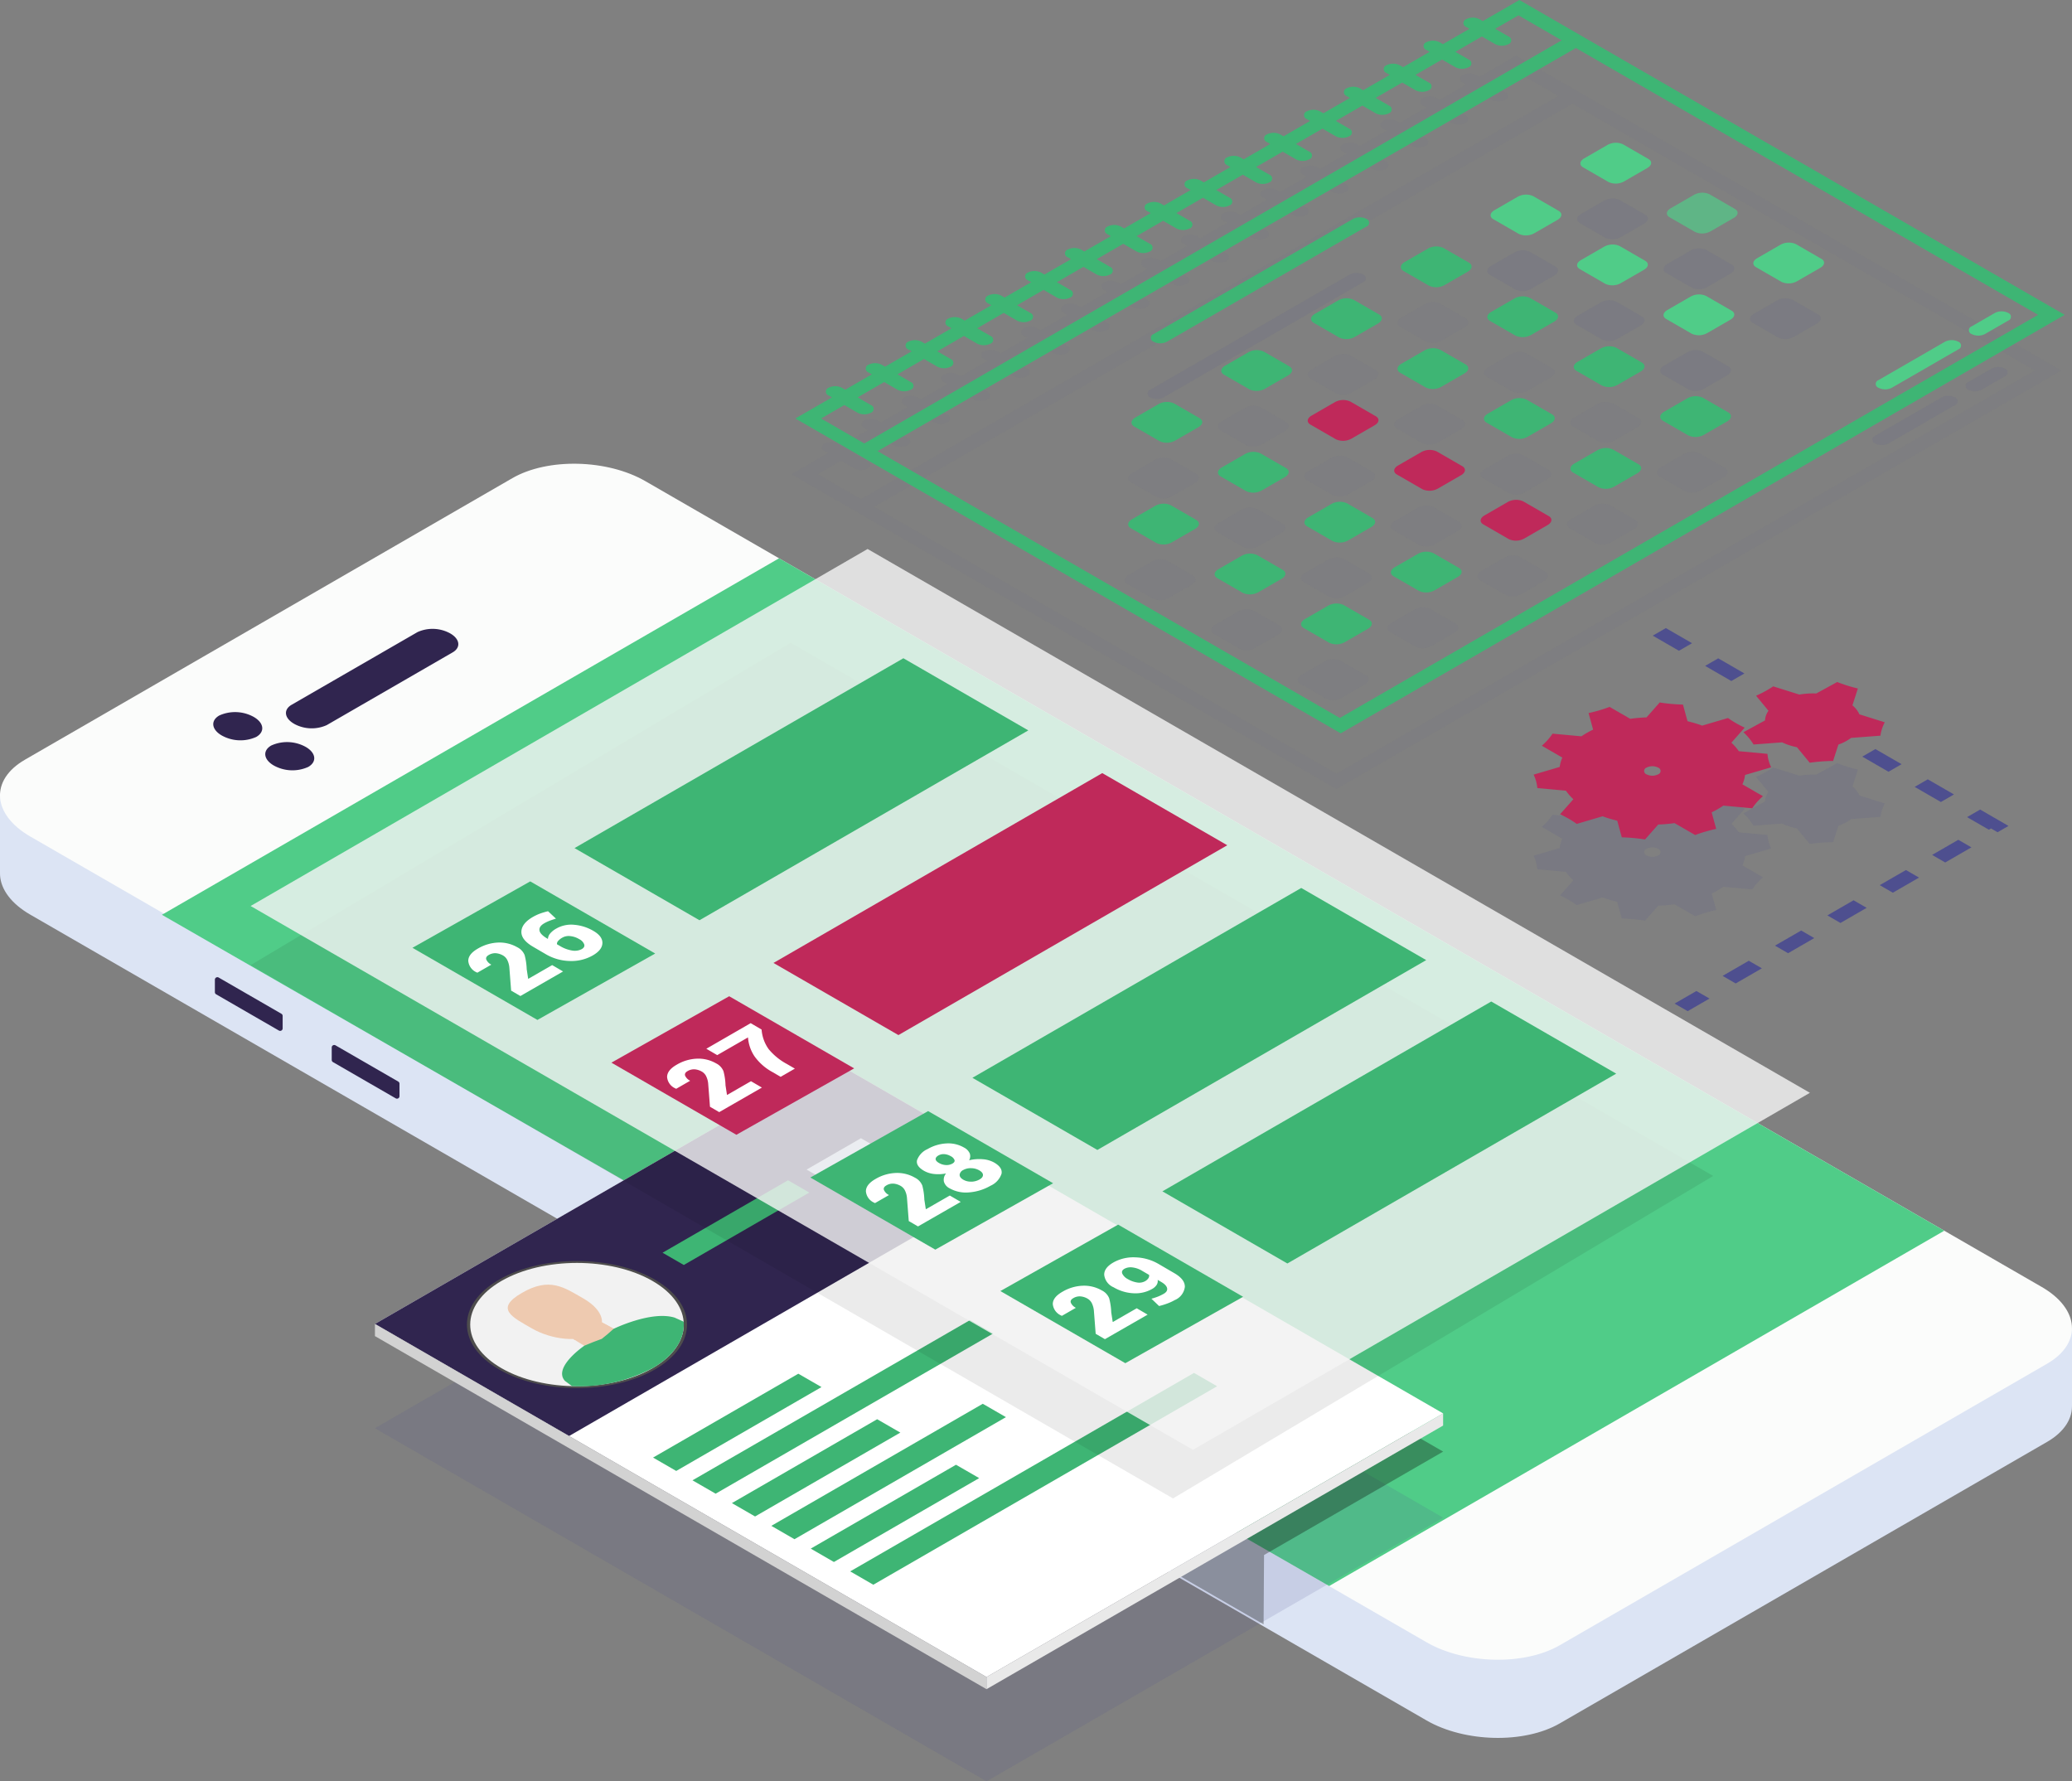
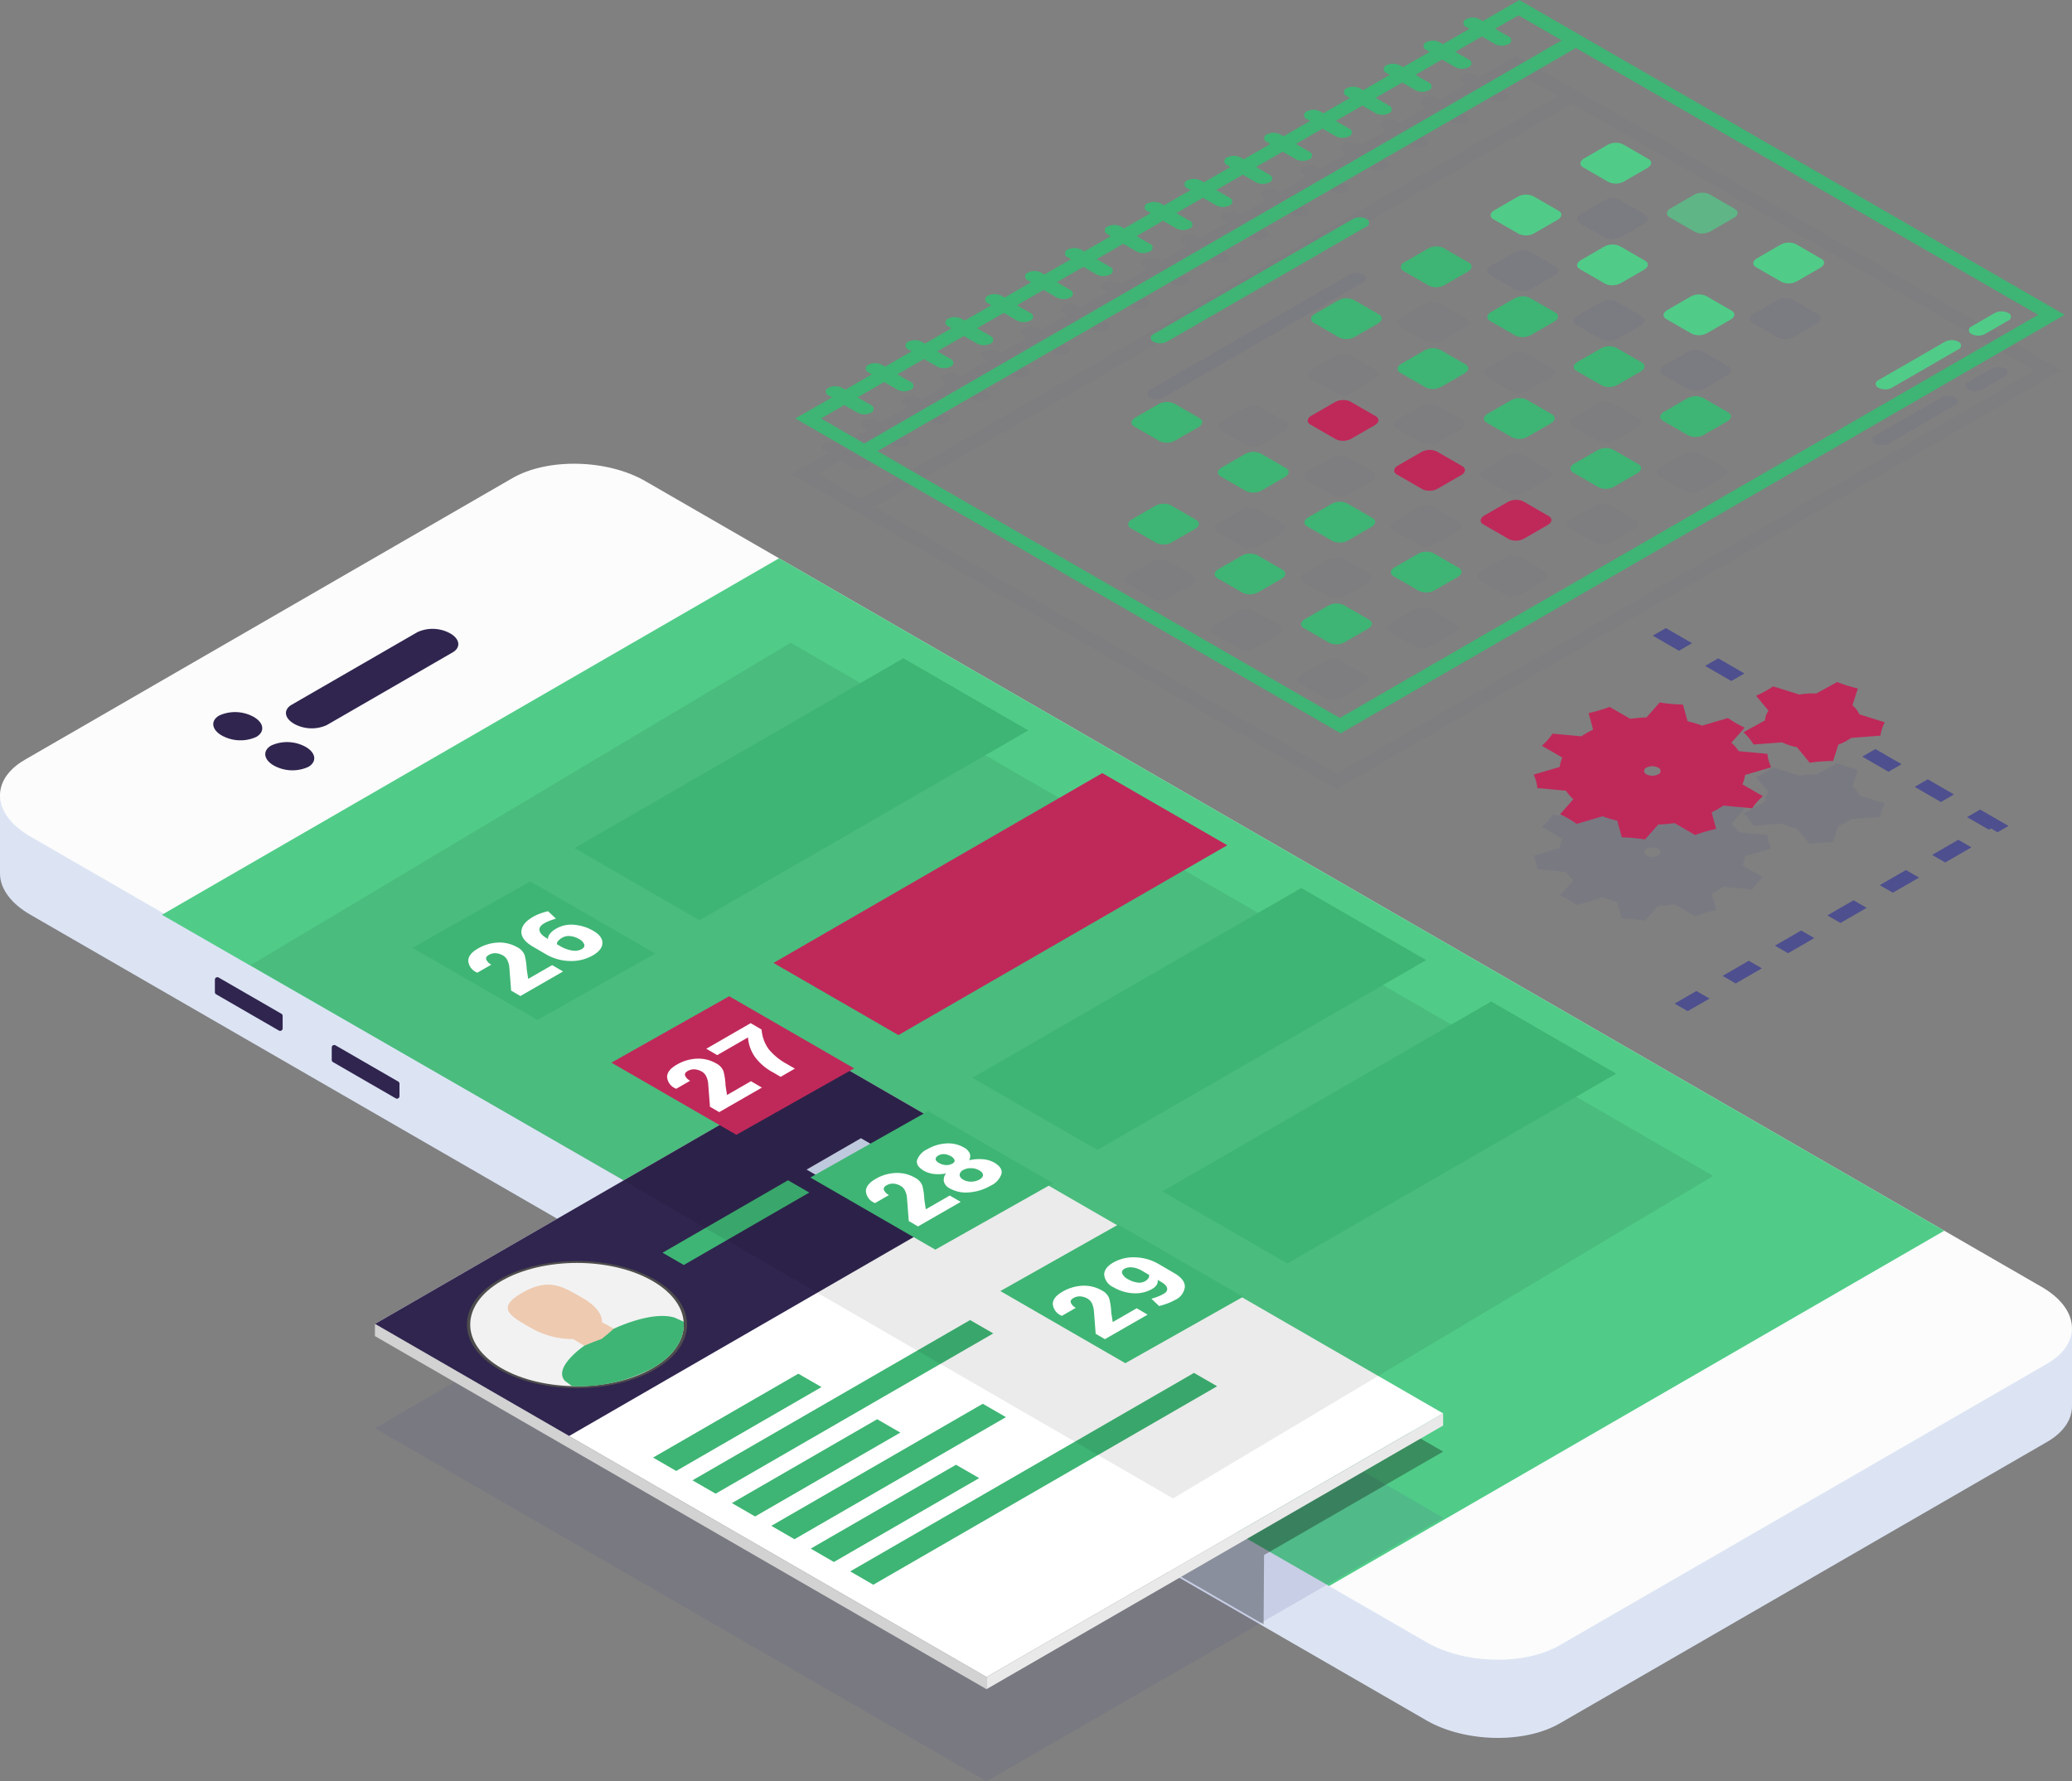
<svg xmlns="http://www.w3.org/2000/svg" width="233.985" height="201.167" viewBox="0 0 233.985 201.167">
  <rect x="0" y="0" width="233.985" height="201.167" fill="#808080" stroke="none" />
  <defs>
    <clipPath id="clip-path">
      <rect id="Rectangle_1487" data-name="Rectangle 1487" width="120.626" height="69.644" fill="none" />
    </clipPath>
    <clipPath id="clip-path-2">
      <rect id="Rectangle_1488" data-name="Rectangle 1488" width="96.109" height="59.381" fill="none" />
    </clipPath>
    <clipPath id="clip-path-3">
      <rect id="Rectangle_1489" data-name="Rectangle 1489" width="165.169" height="96.635" fill="none" />
    </clipPath>
    <clipPath id="clip-path-4">
      <rect id="Rectangle_1490" data-name="Rectangle 1490" width="176.087" height="101.734" fill="none" />
    </clipPath>
    <clipPath id="clip-path-5">
      <rect id="Rectangle_1491" data-name="Rectangle 1491" width="15.965" height="9.11" fill="none" />
    </clipPath>
    <clipPath id="clip-path-6">
      <rect id="Rectangle_1492" data-name="Rectangle 1492" width="26.826" height="15.471" fill="none" />
    </clipPath>
    <clipPath id="clip-path-7">
      <rect id="Rectangle_1522" data-name="Rectangle 1522" width="143.445" height="82.818" fill="none" />
    </clipPath>
    <clipPath id="clip-path-9">
      <rect id="Rectangle_1494" data-name="Rectangle 1494" width="7.99" height="4.613" fill="none" />
    </clipPath>
    <clipPath id="clip-path-15">
      <rect id="Rectangle_1500" data-name="Rectangle 1500" width="7.989" height="4.613" fill="none" />
    </clipPath>
    <clipPath id="clip-path-34">
      <rect id="Rectangle_1519" data-name="Rectangle 1519" width="24.654" height="14.235" fill="none" />
    </clipPath>
    <clipPath id="clip-path-35">
      <rect id="Rectangle_1520" data-name="Rectangle 1520" width="9.634" height="5.563" fill="none" />
    </clipPath>
    <clipPath id="clip-path-36">
      <rect id="Rectangle_1521" data-name="Rectangle 1521" width="4.753" height="2.744" fill="none" />
    </clipPath>
    <clipPath id="clip-path-37">
      <rect id="Rectangle_1523" data-name="Rectangle 1523" width="7.99" height="4.613" fill="#50cc88" />
    </clipPath>
  </defs>
  <g id="Groupe_3940" data-name="Groupe 3940" transform="translate(-553.874 -1058.802)">
    <path id="Tracé_4904" data-name="Tracé 4904" d="M0,208.188v8.92l7.835,4.309s-.346-9.773-.494-9.872S0,208.188,0,208.188" transform="translate(553.874 940.205)" fill="#dce4f4" />
    <path id="Tracé_4905" data-name="Tracé 4905" d="M524.208,348.454v8.82l-14.745,8.213Z" transform="translate(263.651 860.301)" fill="#dce4f4" />
    <path id="Tracé_4906" data-name="Tracé 4906" d="M161.1,275.3c4.31,2.487,11.039,2.642,15.027.339l55.034-31.791c3.985-2.3,3.716-6.189-.594-8.676l-157.685-91c-4.312-2.489-11.04-2.641-15.026-.338L2.824,175.62c-3.987,2.3-3.719,6.187.593,8.676Z" transform="translate(553.874 977.798)" fill="#dce4f4" />
    <path id="Tracé_4907" data-name="Tracé 4907" d="M161.1,254.79c4.31,2.487,11.039,2.642,15.027.339l55.034-31.792c3.985-2.3,3.716-6.188-.594-8.676l-157.685-91c-4.312-2.489-11.04-2.641-15.026-.338L2.824,155.112c-3.987,2.3-3.719,6.187.593,8.676Z" transform="translate(553.874 989.481)" fill="#fbfcfb" />
    <path id="Tracé_4908" data-name="Tracé 4908" d="M174.3,262.577l69.467-40.128L112.182,146.51,42.488,186.77Z" transform="translate(529.67 975.341)" fill="#50cc88" />
    <path id="Tracé_4909" data-name="Tracé 4909" d="M75.947,175.742a4.122,4.122,0,0,0,3.7.154l14.219-8.214c.946-.547.828-1.506-.268-2.138a4.124,4.124,0,0,0-3.7-.153L75.68,173.6c-.946.547-.827,1.507.267,2.138" transform="translate(511.125 964.795)" fill="#30254f" />
    <path id="Tracé_4910" data-name="Tracé 4910" d="M56.926,189.509a4.337,4.337,0,0,0,3.9.163c1-.578.873-1.586-.284-2.255a4.338,4.338,0,0,0-3.9-.162c-1,.578-.873,1.587.282,2.253" transform="translate(521.99 952.352)" fill="#30254f" />
    <path id="Tracé_4911" data-name="Tracé 4911" d="M70.565,197.381c-1.155-.667-1.282-1.675-.282-2.253a4.338,4.338,0,0,1,3.9.162c1.156.667,1.283,1.676.283,2.254a4.337,4.337,0,0,1-3.9-.162" transform="translate(514.221 947.867)" fill="#30254f" />
    <path id="Tracé_4912" data-name="Tracé 4912" d="M64.042,262.222a.283.283,0,0,1-.424.245l-7.087-4.092a.282.282,0,0,1-.142-.245v-1.408a.283.283,0,0,1,.424-.244L63.9,260.57a.283.283,0,0,1,.142.245Z" transform="translate(521.751 912.718)" fill="#30254f" />
    <path id="Tracé_4913" data-name="Tracé 4913" d="M94.7,280.015a.283.283,0,0,1-.424.244l-7.087-4.092a.282.282,0,0,1-.141-.244v-1.408a.282.282,0,0,1,.423-.244l7.087,4.092a.282.282,0,0,1,.141.244Z" transform="translate(504.287 902.582)" fill="#30254f" />
    <g id="Groupe_3721" data-name="Groupe 3721" transform="translate(596.215 1190.325)" opacity="0.15">
      <g id="Groupe_3720" data-name="Groupe 3720">
        <g id="Groupe_3719" data-name="Groupe 3719" clip-path="url(#clip-path)">
          <path id="Tracé_4914" data-name="Tracé 4914" d="M219.017,345.5l-51.565,29.771L98.39,335.4l51.565-29.771Z" transform="translate(-98.39 -305.628)" fill="#4e4f8f" />
        </g>
      </g>
    </g>
    <g id="Groupe_3724" data-name="Groupe 3724" transform="translate(620.733 1182.863)" opacity="0.32">
      <g id="Groupe_3723" data-name="Groupe 3723">
        <g id="Groupe_3722" data-name="Groupe 3722" clip-path="url(#clip-path-2)">
          <path id="Tracé_4915" data-name="Tracé 4915" d="M155.363,303.9,231.2,347.668l.051-7.832,20.223-11.676-69.062-39.873Z" transform="translate(-155.364 -288.287)" fill="#050504" />
        </g>
      </g>
    </g>
    <path id="Tracé_4916" data-name="Tracé 4916" d="M219.017,318.136l-51.565,29.771L98.39,308.034l51.565-29.771Z" transform="translate(497.825 900.286)" fill="#fff" />
    <path id="Tracé_4917" data-name="Tracé 4917" d="M171.876,290.92l-51.565,29.771L98.39,308.034l51.565-29.771Z" transform="translate(497.825 900.286)" fill="#30254f" />
    <path id="Tracé_4918" data-name="Tracé 4918" d="M190.394,362.009l-16.405,9.472-2.616-1.51,16.405-9.471Z" transform="translate(456.249 853.439)" fill="#3eb574" />
    <path id="Tracé_4919" data-name="Tracé 4919" d="M215.685,347.929l-31.352,18.1-2.616-1.51,31.352-18.1Z" transform="translate(450.356 861.46)" fill="#3eb574" />
    <path id="Tracé_4920" data-name="Tracé 4920" d="M211.083,373.954l-16.405,9.472-2.616-1.51,16.405-9.472Z" transform="translate(444.463 846.635)" fill="#3eb574" />
    <path id="Tracé_4921" data-name="Tracé 4921" d="M228.9,369.9l-23.878,13.786-2.616-1.51,23.878-13.786Z" transform="translate(438.571 848.944)" fill="#3eb574" />
    <path id="Tracé_4922" data-name="Tracé 4922" d="M231.771,385.9l-16.405,9.472-2.616-1.51,16.405-9.472Z" transform="translate(432.678 839.83)" fill="#3eb574" />
    <path id="Tracé_4923" data-name="Tracé 4923" d="M264.535,361.792,225.71,384.207,223.1,382.7l38.824-22.415Z" transform="translate(426.785 853.563)" fill="#3eb574" />
    <path id="Tracé_4924" data-name="Tracé 4924" d="M143.857,333.242c4.784,2.761,4.787,7.239,0,10s-12.538,2.764-17.323,0-4.787-7.239-.005-10,12.538-2.764,17.324,0" transform="translate(483.835 870.146)" fill="#f2f2f2" />
    <path id="Tracé_4925" data-name="Tracé 4925" d="M143.756,343.182c-4.846,2.8-12.735,2.8-17.584,0s-4.852-7.353-.006-10.153,12.735-2.8,17.584,0,4.852,7.353.005,10.152m-17.328-10c-4.7,2.717-4.7,7.136.005,9.851s12.359,2.714,17.062,0,4.7-7.136-.005-9.851-12.36-2.714-17.062,0" transform="translate(484.071 870.283)" fill="#4e4d4d" />
    <path id="Tracé_4926" data-name="Tracé 4926" d="M153.67,347.034l-1.622.937-1.622.937,3.728,2.3,1.749-1.01,1.748-1.01Z" transform="translate(468.181 861.109)" fill="#eecab0" />
    <path id="Tracé_4927" data-name="Tracé 4927" d="M153.67,347.034l-1.622.937-1.622.937.186.115h0l5.513-.662Z" transform="translate(468.181 861.109)" fill="#eecab0" />
    <path id="Tracé_4928" data-name="Tracé 4928" d="M157.724,351.242c2.494-1.441,3.664-3.36,3.512-5.251l-1.019-.458c-2.654-.811-6.894,1.268-6.894,1.268l-.68.6-.654.53-.963.36-1,.41s-3.6,2.449-2.193,3.981l.795.588a17.709,17.709,0,0,0,9.092-2.031" transform="translate(469.843 862.072)" fill="#3eb574" />
    <path id="Tracé_4929" data-name="Tracé 4929" d="M141.811,338.7c2.236,1.29,2.742,3.09,1.131,4.021s-4.729.639-6.964-.651-4.255-2.216-1.131-4.021,4.729-.639,6.964.651" transform="translate(477.971 866.759)" fill="#eecab0" />
    <path id="Tracé_4930" data-name="Tracé 4930" d="M190.433,311.129l-14.168,8.18-2.4-1.385,14.168-8.18Z" transform="translate(454.829 882.352)" fill="#3eb574" />
    <path id="Tracé_4931" data-name="Tracé 4931" d="M220.2,300.082l-6.137,3.543-2.4-1.385L217.8,298.7Z" transform="translate(433.297 888.646)" fill="#cfdaf0" />
    <path id="Tracé_4932" data-name="Tracé 4932" d="M98.39,347.444v1.372l69.062,39.873v-1.372Z" transform="translate(497.824 860.876)" fill="#d2d2d2" />
    <path id="Tracé_4933" data-name="Tracé 4933" d="M310.439,370.919v1.372l-51.565,29.771V400.69Z" transform="translate(406.403 847.503)" fill="#e9e9e9" />
    <g id="Groupe_3727" data-name="Groupe 3727" transform="translate(582.175 1131.389)" opacity="0.08">
      <g id="Groupe_3726" data-name="Groupe 3726">
        <g id="Groupe_3725" data-name="Groupe 3725" clip-path="url(#clip-path-3)">
          <path id="Tracé_4934" data-name="Tracé 4934" d="M126.751,168.675,65.765,205.084l104.165,60.226,61-36.419Z" transform="translate(-65.765 -168.675)" fill="#050504" />
        </g>
      </g>
    </g>
    <g id="Groupe_3730" data-name="Groupe 3730" transform="translate(582.175 1120.801)" opacity="0.81">
      <g id="Groupe_3729" data-name="Groupe 3729">
        <g id="Groupe_3728" data-name="Groupe 3728" clip-path="url(#clip-path-4)">
-           <path id="Tracé_4935" data-name="Tracé 4935" d="M241.852,205.484,172.179,245.8,65.765,184.387l69.674-40.318Z" transform="translate(-65.765 -144.069)" fill="#f5f5f5" />
-         </g>
+           </g>
      </g>
    </g>
    <path id="Tracé_4936" data-name="Tracé 4936" d="M202.008,180.891,164.874,202.33l-14.111-8.147L187.9,172.743Z" transform="translate(467.99 960.397)" fill="#3eb574" />
    <path id="Tracé_4937" data-name="Tracé 4937" d="M254.215,211.032l-37.134,21.439-14.111-8.147L240.1,202.885Z" transform="translate(438.25 943.226)" fill="#bf295a" />
    <path id="Tracé_4938" data-name="Tracé 4938" d="M306.421,241.174l-37.134,21.439-14.111-8.147,37.134-21.439Z" transform="translate(408.51 926.056)" fill="#3eb574" />
    <path id="Tracé_4939" data-name="Tracé 4939" d="M135.648,239.446l-13.3,7.5L108.236,238.8l13.3-7.5Z" transform="translate(492.216 927.04)" fill="#3eb574" />
    <path id="Tracé_4940" data-name="Tracé 4940" d="M187.855,269.588l-13.3,7.5-14.111-8.147,13.3-7.5Z" transform="translate(462.475 909.869)" fill="#bf295a" />
    <path id="Tracé_4941" data-name="Tracé 4941" d="M240.061,299.729l-13.3,7.5-14.111-8.147,13.3-7.5Z" transform="translate(432.735 892.699)" fill="#3eb574" />
    <path id="Tracé_4942" data-name="Tracé 4942" d="M356.282,270.971l-37.134,21.439-14.111-8.147,37.134-21.439Z" transform="translate(380.105 909.081)" fill="#3eb574" />
    <path id="Tracé_4943" data-name="Tracé 4943" d="M289.922,329.527l-13.3,7.5-14.111-8.147,13.3-7.5Z" transform="translate(404.331 875.724)" fill="#3eb574" />
    <path id="Tracé_4944" data-name="Tracé 4944" d="M437.653,208.091l-1.479-.854,2.464-1.423,1.479.854Zm5.422-3.13-1.479-.854,2.958-1.708,1.479.854Zm5.916-3.415-1.479-.854,2.958-1.708,1.479.854Zm5.915-3.415-1.479-.854,2.958-1.708,1.479.854Zm5.915-3.416-1.479-.854,2.958-1.708,1.479.854Zm5.915-3.415-1.479-.854,2.958-1.708,1.479.854Zm4.931-3.7-2.464-1.422,1.479-.854,3.2,1.849-1.233.712-.739-.427Zm-5.422-3.13-2.958-1.708,1.479-.854,2.958,1.708Zm-5.915-3.416-2.958-1.708,1.479-.854,2.958,1.708Zm-5.916-3.415-2.958-1.708,1.479-.853,2.958,1.707Zm-5.915-3.416-2.958-1.707,1.479-.854,2.958,1.708Zm-5.916-3.415-2.958-1.708,1.479-.854,2.958,1.708Zm-5.915-3.416-2.958-1.708,1.479-.854,2.958,1.708Z" transform="translate(306.805 964.904)" fill="#4e4f8f" />
    <g id="Groupe_3733" data-name="Groupe 3733" transform="translate(750.748 1144.985)" opacity="0.15">
      <g id="Groupe_3732" data-name="Groupe 3732">
        <g id="Groupe_3731" data-name="Groupe 3731" clip-path="url(#clip-path-5)">
          <path id="Tracé_4945" data-name="Tracé 4945" d="M469.638,206.582h.029l3.3-.248a4.285,4.285,0,0,1,.172-.763,4.818,4.818,0,0,1,.317-.747l-2.862-.9a2.806,2.806,0,0,0-.791-1.015l.006-.015.61-1.888c-.407-.1-.809-.206-1.2-.33s-.772-.26-1.134-.4l-2.364,1.292a9.227,9.227,0,0,0-1.916.123l-.026-.009-2.921-.918q-.427.29-.916.559c-.327.179-.667.343-1.017.5l1.4,1.7a2.041,2.041,0,0,0-.392,1.09l-.021.011-2.415,1.32a7.168,7.168,0,0,1,.638.676,5.959,5.959,0,0,1,.5.712l3.231-.243a6.523,6.523,0,0,0,.806.323,7.85,7.85,0,0,0,.868.228l.012.016,1.428,1.734c.427-.06.864-.108,1.31-.142s.89-.052,1.33-.057l.6-1.848a5.408,5.408,0,0,0,1.426-.75" transform="translate(-457.489 -200.269)" fill="#4e4f8f" />
        </g>
      </g>
    </g>
    <g id="Groupe_3736" data-name="Groupe 3736" transform="translate(727.056 1147.298)" opacity="0.15">
      <g id="Groupe_3735" data-name="Groupe 3735">
        <g id="Groupe_3734" data-name="Groupe 3734" clip-path="url(#clip-path-6)">
          <path id="Tracé_4946" data-name="Tracé 4946" d="M423.274,217.664c.209-.12.4-.245.591-.373l3.262.3a6.261,6.261,0,0,1,.539-.7,7.6,7.6,0,0,1,.67-.666l-2.316-1.337a3.8,3.8,0,0,0,.3-1.059l2.943-.866a4.68,4.68,0,0,1-.281-.752,4.24,4.24,0,0,1-.136-.766l-3.233-.3a5.8,5.8,0,0,0-.838-.96l1.5-1.7c-.343-.159-.675-.33-.993-.513a10.557,10.557,0,0,1-.889-.573l-2.918.858a14.351,14.351,0,0,0-1.654-.494l-.516-1.881q-.659-.018-1.326-.078t-1.3-.162l-1.488,1.686a17.727,17.727,0,0,0-1.84.161l-2.332-1.347c-.368.139-.751.269-1.152.387s-.808.221-1.22.311l.512,1.868c-.25.12-.495.247-.73.383-.208.12-.4.245-.59.373l-3.262-.3a6.239,6.239,0,0,1-.539.7,7.591,7.591,0,0,1-.67.665l2.316,1.337a3.789,3.789,0,0,0-.3,1.059l-2.943.866a4.692,4.692,0,0,1,.281.752,4.227,4.227,0,0,1,.135.766l3.233.3a5.8,5.8,0,0,0,.838.96l-1.5,1.7c.343.159.675.33.993.513s.614.376.889.574l2.918-.858a14.375,14.375,0,0,0,1.654.494l.516,1.88c.439.012.882.038,1.326.078s.879.1,1.3.163l1.488-1.686a17.741,17.741,0,0,0,1.84-.161l2.332,1.347c.368-.139.752-.269,1.152-.387s.809-.221,1.22-.311l-.513-1.868c.251-.12.495-.247.73-.383m-8.082-3.908a.4.4,0,0,1,0-.758,1.451,1.451,0,0,1,1.313,0,.4.4,0,0,1,0,.758,1.451,1.451,0,0,1-1.312,0" transform="translate(-402.435 -205.642)" fill="#4e4f8f" />
        </g>
      </g>
    </g>
    <path id="Tracé_4947" data-name="Tracé 4947" d="M469.638,185.287h.029l3.3-.249a4.275,4.275,0,0,1,.172-.763,4.811,4.811,0,0,1,.317-.748l-2.862-.9a2.81,2.81,0,0,0-.791-1.015l.006-.015.61-1.888c-.407-.1-.809-.206-1.2-.33s-.772-.26-1.134-.4l-2.364,1.292a9.226,9.226,0,0,0-1.916.123l-.026-.009-2.921-.918q-.427.29-.916.559c-.327.178-.667.343-1.017.5l1.4,1.7a2.039,2.039,0,0,0-.392,1.089l-.021.011-2.415,1.321a7.109,7.109,0,0,1,.638.675,5.993,5.993,0,0,1,.5.712l3.231-.243a6.452,6.452,0,0,0,.806.323,7.85,7.85,0,0,0,.868.228l.012.015,1.428,1.734c.427-.06.864-.108,1.31-.142s.89-.052,1.33-.057l.6-1.848a5.422,5.422,0,0,0,1.426-.75" transform="translate(293.259 956.847)" fill="#bf295a" />
    <path id="Tracé_4948" data-name="Tracé 4948" d="M423.274,196.369c.209-.12.4-.245.591-.373l3.262.3a6.3,6.3,0,0,1,.539-.7,7.661,7.661,0,0,1,.67-.666l-2.316-1.337a3.8,3.8,0,0,0,.3-1.06l2.943-.866a4.681,4.681,0,0,1-.281-.752,4.234,4.234,0,0,1-.136-.766l-3.233-.3a5.8,5.8,0,0,0-.838-.96l1.5-1.7c-.343-.159-.675-.33-.993-.513s-.614-.376-.889-.574l-2.918.858a14.345,14.345,0,0,0-1.654-.494l-.516-1.88q-.659-.019-1.326-.078t-1.3-.162l-1.488,1.686a17.731,17.731,0,0,0-1.84.161l-2.332-1.347c-.368.139-.751.269-1.152.387s-.808.221-1.22.311l.512,1.868c-.25.12-.495.247-.73.383-.208.12-.4.245-.59.373l-3.262-.3a6.237,6.237,0,0,1-.539.7,7.591,7.591,0,0,1-.67.665l2.316,1.337a3.793,3.793,0,0,0-.3,1.059l-2.943.866a4.694,4.694,0,0,1,.281.752,4.234,4.234,0,0,1,.135.766l3.233.3a5.783,5.783,0,0,0,.838.96l-1.5,1.7c.343.159.675.33.993.513s.614.376.889.574l2.918-.858a14.459,14.459,0,0,0,1.654.495l.516,1.88c.439.012.882.038,1.326.078s.879.1,1.3.163l1.488-1.686a17.863,17.863,0,0,0,1.84-.16l2.332,1.346c.368-.139.752-.269,1.152-.386s.809-.221,1.22-.311l-.513-1.868c.251-.12.495-.247.73-.383m-8.082-3.908a.4.4,0,0,1,0-.758,1.451,1.451,0,0,1,1.313,0,.4.4,0,0,1,0,.758,1.451,1.451,0,0,1-1.312,0" transform="translate(324.621 953.787)" fill="#bf295a" />
    <path id="Tracé_4949" data-name="Tracé 4949" d="M145.967,242.731c-.016.519-.378.983-1.09,1.391a4.868,4.868,0,0,1-2.59.627,5.592,5.592,0,0,1-2.713-.769l-.03-.018-1.39-.812q-1.368-.795-1.335-1.72t1.305-1.659a5.355,5.355,0,0,1,.784-.37,8.73,8.73,0,0,1,.921-.274l.892.837c-.287.09-.531.171-.722.244a4.258,4.258,0,0,0-.609.29c-.393.229-.569.49-.529.792s.34.611.89.931l.063.04a1.031,1.031,0,0,1,.243-.606,2.469,2.469,0,0,1,.72-.577,3.377,3.377,0,0,1,2.024-.416,5.11,5.11,0,0,1,2.15.688c.7.407,1.03.864,1.017,1.381m-3.419.837a1.689,1.689,0,0,0,1.094-.165c.24-.14.333-.314.271-.527a1.1,1.1,0,0,0-.556-.59l-.019-.012a2.426,2.426,0,0,0-1.01-.336,1.45,1.45,0,0,0-.865.162,1.759,1.759,0,0,0-.5.389.488.488,0,0,0-.127.37l.31.179.025.015a3.863,3.863,0,0,0,1.375.515" transform="translate(475.934 922.581)" fill="#fff" />
    <path id="Tracé_4950" data-name="Tracé 4950" d="M132.36,249.891l1.231.72-4.821,2.773-1.044-.609-.2-2.591a2.366,2.366,0,0,0-.235-.866,1.216,1.216,0,0,0-.46-.5,1.938,1.938,0,0,0-.82-.268,1.407,1.407,0,0,0-.815.2q-.376.219-.276.514a1.186,1.186,0,0,0,.57.576l-1.575.906-.039-.01-.047-.027a1.554,1.554,0,0,1-.943-1.285q-.009-.769,1.076-1.393a4.9,4.9,0,0,1,2.316-.687,4.015,4.015,0,0,1,2.143.532,1.7,1.7,0,0,1,.828.883,7.2,7.2,0,0,1,.236,1.594l.162,1.071.033.009Z" transform="translate(483.869 917.902)" fill="#fff" />
    <path id="Tracé_4951" data-name="Tracé 4951" d="M190.35,268.505l1.234.722a4.347,4.347,0,0,0,.8,2.216,6.92,6.92,0,0,0,2.05,1.67l.907.527-1.61.927-.9-.528a6.031,6.031,0,0,1-2.037-1.773,4.4,4.4,0,0,1-.746-2.151l-3.475,2-1.231-.72Z" transform="translate(448.295 905.845)" fill="#fff" />
    <path id="Tracé_4952" data-name="Tracé 4952" d="M184.528,280.363l1.234.719-4.821,2.773-1.044-.609-.2-2.589a2.4,2.4,0,0,0-.235-.866,1.223,1.223,0,0,0-.46-.5,1.945,1.945,0,0,0-.818-.269,1.411,1.411,0,0,0-.818.2q-.372.217-.276.514a1.18,1.18,0,0,0,.573.574l-1.578.908-.036-.011-.059-.033a1.543,1.543,0,0,1-.935-1.28c0-.511.353-.976,1.08-1.391a4.838,4.838,0,0,1,2.313-.686,3.994,3.994,0,0,1,2.142.532,1.7,1.7,0,0,1,.831.882,6.942,6.942,0,0,1,.231,1.594l.165,1.072.03.008Z" transform="translate(454.152 900.543)" fill="#fff" />
    <path id="Tracé_4953" data-name="Tracé 4953" d="M250.156,303.5a2.284,2.284,0,0,1-1.239,1.337,5.677,5.677,0,0,1-2.392.747,3.739,3.739,0,0,1-2.221-.454,1.223,1.223,0,0,1-.653-.769,1.124,1.124,0,0,1,.244-.915,4.373,4.373,0,0,1-1.355.062,2.951,2.951,0,0,1-1.137-.359c-.625-.364-.882-.763-.783-1.2A2.192,2.192,0,0,1,241.8,300.7a4.75,4.75,0,0,1,2.111-.641,3.536,3.536,0,0,1,2.014.464,1.381,1.381,0,0,1,.649.672.915.915,0,0,1-.075.763,4.977,4.977,0,0,1,1.541-.116,3.076,3.076,0,0,1,1.306.384c.643.378.917.8.81,1.28m-3.4.871a1.919,1.919,0,0,0,.933-.256q.372-.212.375-.495c0-.189-.134-.361-.408-.523a1.884,1.884,0,0,0-.924-.249,1.7,1.7,0,0,0-.883.2.7.7,0,0,0-.421.544c0,.206.131.389.4.549l.012.007a1.705,1.705,0,0,0,.915.218m-2.875-1.872a1.363,1.363,0,0,0,.744-.171c.188-.109.267-.238.231-.389a.844.844,0,0,0-.432-.443,1.648,1.648,0,0,0-.727-.23,1.171,1.171,0,0,0-.656.146c-.219.127-.324.265-.321.412s.133.3.375.438a1.716,1.716,0,0,0,.787.236" transform="translate(416.813 887.875)" fill="#fff" />
    <path id="Tracé_4954" data-name="Tracé 4954" d="M236.7,310.364l1.234.719-4.824,2.771-1.044-.609-.2-2.589a2.342,2.342,0,0,0-.232-.865,1.229,1.229,0,0,0-.46-.5,1.938,1.938,0,0,0-.818-.269,1.384,1.384,0,0,0-.818.2q-.376.214-.276.514a1.18,1.18,0,0,0,.573.574l-1.578.908-.039-.013-.058-.033a1.541,1.541,0,0,1-.933-1.279q-.008-.769,1.077-1.393a4.875,4.875,0,0,1,2.316-.684,3.985,3.985,0,0,1,2.142.532,1.707,1.707,0,0,1,.831.882,7.073,7.073,0,0,1,.231,1.594l.165,1.072.033.006Z" transform="translate(424.432 883.452)" fill="#fff" />
    <path id="Tracé_4955" data-name="Tracé 4955" d="M298.869,333.292a1.864,1.864,0,0,1-1.145,1.493,5.415,5.415,0,0,1-.814.378,8.053,8.053,0,0,1-.951.292l-.867-.827a6.607,6.607,0,0,0,.735-.239,5.138,5.138,0,0,0,.667-.324c.289-.168.417-.373.372-.614s-.263-.481-.667-.717l-.4-.233a.8.8,0,0,1-.114.563,1.454,1.454,0,0,1-.518.466,3.791,3.791,0,0,1-2.117.482,4.873,4.873,0,0,1-2.227-.673,1.747,1.747,0,0,1-1.06-1.4q-.025-.8,1.049-1.411a4.6,4.6,0,0,1,2.462-.571,5.492,5.492,0,0,1,2.652.763l.031.018,1.736,1.012q1.2.7,1.175,1.545m-5.4-.5a1.376,1.376,0,0,0,.9-.139,1.067,1.067,0,0,0,.387-.346.5.5,0,0,0,.075-.371l-.772-.452-.021-.013a2.726,2.726,0,0,0-1.1-.381,1.49,1.49,0,0,0-.892.155c-.249.144-.33.328-.241.55a1.391,1.391,0,0,0,.614.611l.022.012a2.92,2.92,0,0,0,1.03.373" transform="translate(388.807 870.841)" fill="#fff" />
    <path id="Tracé_4956" data-name="Tracé 4956" d="M285.753,339.949l1.231.72-4.823,2.771-1.044-.609-.2-2.589a2.454,2.454,0,0,0-.235-.866,1.232,1.232,0,0,0-.46-.5,1.927,1.927,0,0,0-.82-.268,1.378,1.378,0,0,0-.815.2q-.381.217-.276.514a1.175,1.175,0,0,0,.57.576l-1.575.906-.041-.011-.047-.027a1.562,1.562,0,0,1-.943-1.285q-.008-.768,1.079-1.391a4.847,4.847,0,0,1,2.316-.687,4.005,4.005,0,0,1,2.143.532,1.7,1.7,0,0,1,.828.883,7.2,7.2,0,0,1,.233,1.593l.165,1.072.03.008Z" transform="translate(396.489 866.599)" fill="#fff" />
    <g id="Groupe_3826" data-name="Groupe 3826" transform="translate(643.214 1065.09)" opacity="0.15">
      <g id="Groupe_3825" data-name="Groupe 3825">
        <g id="Groupe_3824" data-name="Groupe 3824" clip-path="url(#clip-path-7)">
          <g id="Groupe_3739" data-name="Groupe 3739" opacity="0.26">
            <g id="Groupe_3738" data-name="Groupe 3738">
              <g id="Groupe_3737" data-name="Groupe 3737" clip-path="url(#clip-path-7)">
                <path id="Tracé_4957" data-name="Tracé 4957" d="M351.051,50.166,289.467,14.611,285.336,17l-.375-.217a1.659,1.659,0,0,0-1.5,0,.458.458,0,0,0,0,.868l.375.216-3,1.735-.376-.217a1.661,1.661,0,0,0-1.5,0,.457.457,0,0,0,0,.867l.375.217-3,1.735-.375-.216a1.656,1.656,0,0,0-1.5,0,.458.458,0,0,0,0,.867l.376.216-3,1.735-.376-.217a1.661,1.661,0,0,0-1.5,0,.457.457,0,0,0,0,.867l.375.217-3,1.735-.376-.217a1.656,1.656,0,0,0-1.5,0,.457.457,0,0,0,0,.867l.375.217-3,1.734-.375-.217a1.662,1.662,0,0,0-1.5,0,.458.458,0,0,0,0,.868l.376.217-3,1.735-.375-.217a1.658,1.658,0,0,0-1.5,0,.457.457,0,0,0,0,.867l.375.217-3,1.735-.375-.217a1.662,1.662,0,0,0-1.5,0,.458.458,0,0,0,0,.868l.376.217-3,1.735-.376-.217a1.658,1.658,0,0,0-1.5,0,.457.457,0,0,0,0,.867l.376.217-3,1.734-.375-.217a1.662,1.662,0,0,0-1.5,0,.458.458,0,0,0,0,.868l.376.217-3,1.734L239.9,42.8a1.658,1.658,0,0,0-1.5,0,.457.457,0,0,0,0,.867l.375.217-3,1.734-.376-.217a1.661,1.661,0,0,0-1.5,0,.458.458,0,0,0,0,.868l.376.217-3,1.734L230.888,48a1.658,1.658,0,0,0-1.5,0,.458.458,0,0,0,0,.867l.375.217-3,1.734-.376-.216a1.661,1.661,0,0,0-1.5,0,.458.458,0,0,0,0,.867l.375.217-3,1.735-.376-.217a1.662,1.662,0,0,0-1.5,0,.458.458,0,0,0,0,.868l.376.217-3,1.734-.375-.217a1.662,1.662,0,0,0-1.5,0,.458.458,0,0,0,0,.867l.376.217-3,1.734-.375-.217a1.662,1.662,0,0,0-1.5,0,.458.458,0,0,0,0,.868l.376.217-4.131,2.384,7.135,4.12h0L269.19,97.428ZM269.19,95.694l-52.2-30.136,78.857-45.527,52.2,30.135ZM213.239,60.355l1.5.868a1.661,1.661,0,0,0,1.5,0,.458.458,0,0,0,0-.868l-1.5-.867,3-1.735,1.5.867a1.661,1.661,0,0,0,1.5,0,.458.458,0,0,0,0-.867l-1.5-.867,3-1.734,1.5.867a1.661,1.661,0,0,0,1.5,0,.458.458,0,0,0,0-.867l-1.5-.867,3-1.735,1.5.868a1.661,1.661,0,0,0,1.5,0,.458.458,0,0,0,0-.868l-1.5-.867,3-1.734,1.5.867a1.662,1.662,0,0,0,1.5,0,.458.458,0,0,0,0-.867l-1.5-.867,3-1.735,1.5.868a1.658,1.658,0,0,0,1.5,0,.458.458,0,0,0,0-.868l-1.5-.867,3-1.734,1.5.867a1.662,1.662,0,0,0,1.5,0,.457.457,0,0,0,0-.867l-1.5-.868,3-1.735,1.5.868a1.658,1.658,0,0,0,1.5,0,.458.458,0,0,0,0-.868l-1.5-.867,3-1.734,1.5.867a1.658,1.658,0,0,0,1.5,0,.457.457,0,0,0,0-.867l-1.5-.868,3-1.734,1.5.868a1.661,1.661,0,0,0,1.5,0,.458.458,0,0,0,0-.868l-1.5-.867,3-1.735,1.5.868a1.661,1.661,0,0,0,1.5,0,.458.458,0,0,0,0-.867l-1.5-.868,3-1.734,1.5.868a1.661,1.661,0,0,0,1.5,0,.458.458,0,0,0,0-.868l-1.5-.867,3-1.734,1.5.867a1.661,1.661,0,0,0,1.5,0,.458.458,0,0,0,0-.867l-1.5-.867,3-1.735,1.5.868a1.662,1.662,0,0,0,1.5,0,.458.458,0,0,0,0-.868l-1.5-.868,3-1.734,1.5.868a1.662,1.662,0,0,0,1.5,0,.458.458,0,0,0,0-.868l-1.5-.867,3-1.734,1.5.867a1.662,1.662,0,0,0,1.5,0,.458.458,0,0,0,0-.867l-1.5-.868,3-1.734,1.5.868a1.658,1.658,0,0,0,1.5,0,.458.458,0,0,0,0-.868l-1.5-.867,2.628-1.517,4.882,2.818L215.492,64.692l-4.882-2.819Z" transform="translate(-207.606 -14.611)" fill="#4e4f8f" />
              </g>
            </g>
          </g>
          <g id="Groupe_3742" data-name="Groupe 3742" transform="translate(38.062 45.39)" opacity="0.32">
            <g id="Groupe_3741" data-name="Groupe 3741">
              <g id="Groupe_3740" data-name="Groupe 3740" clip-path="url(#clip-path-9)">
-                 <path id="Tracé_4958" data-name="Tracé 4958" d="M303.613,122.935l-2.623,1.514a1.951,1.951,0,0,1-1.757.073l-2.875-1.66c-.45-.26-.394-.714.126-1.014l2.623-1.515a1.953,1.953,0,0,1,1.757-.073l2.876,1.66c.45.26.394.714-.126,1.014" transform="translate(-296.054 -120.085)" fill="#4e4f8f" />
-               </g>
+                 </g>
            </g>
          </g>
          <g id="Groupe_3745" data-name="Groupe 3745" transform="translate(48.201 39.536)" opacity="0.32">
            <g id="Groupe_3744" data-name="Groupe 3744">
              <g id="Groupe_3743" data-name="Groupe 3743" clip-path="url(#clip-path-9)">
                <path id="Tracé_4959" data-name="Tracé 4959" d="M327.173,109.333l-2.623,1.514a1.951,1.951,0,0,1-1.757.073l-2.875-1.66c-.451-.26-.394-.714.126-1.014l2.623-1.515a1.953,1.953,0,0,1,1.757-.073l2.876,1.66c.45.26.394.714-.126,1.014" transform="translate(-319.614 -106.483)" fill="#4e4f8f" />
              </g>
            </g>
          </g>
          <g id="Groupe_3748" data-name="Groupe 3748" transform="translate(58.34 33.682)" opacity="0.32">
            <g id="Groupe_3747" data-name="Groupe 3747">
              <g id="Groupe_3746" data-name="Groupe 3746" clip-path="url(#clip-path-9)">
                <path id="Tracé_4960" data-name="Tracé 4960" d="M350.733,95.73l-2.623,1.514a1.953,1.953,0,0,1-1.757.073l-2.875-1.66c-.45-.259-.394-.714.126-1.014l2.623-1.514a1.953,1.953,0,0,1,1.757-.073l2.875,1.66c.45.26.394.714-.126,1.014" transform="translate(-343.174 -92.88)" fill="#4e4f8f" />
              </g>
            </g>
          </g>
          <g id="Groupe_3751" data-name="Groupe 3751" transform="translate(68.479 27.829)" opacity="0.32">
            <g id="Groupe_3750" data-name="Groupe 3750">
              <g id="Groupe_3749" data-name="Groupe 3749" clip-path="url(#clip-path-9)">
                <path id="Tracé_4961" data-name="Tracé 4961" d="M374.293,82.128l-2.623,1.514a1.952,1.952,0,0,1-1.757.073l-2.875-1.66c-.45-.26-.394-.714.126-1.014l2.623-1.515a1.956,1.956,0,0,1,1.757-.073l2.875,1.66c.45.26.394.714-.126,1.014" transform="translate(-366.734 -79.278)" fill="#4e4f8f" />
              </g>
            </g>
          </g>
          <g id="Groupe_3754" data-name="Groupe 3754" transform="translate(78.617 21.976)" opacity="0.69">
            <g id="Groupe_3753" data-name="Groupe 3753">
              <g id="Groupe_3752" data-name="Groupe 3752" clip-path="url(#clip-path-9)">
                <path id="Tracé_4962" data-name="Tracé 4962" d="M397.854,68.525l-2.623,1.514a1.952,1.952,0,0,1-1.758.073l-2.875-1.66c-.45-.26-.394-.714.126-1.014l2.623-1.515a1.953,1.953,0,0,1,1.757-.073l2.876,1.66c.45.26.393.714-.126,1.014" transform="translate(-390.294 -65.676)" fill="#4e4f8f" />
              </g>
            </g>
          </g>
          <g id="Groupe_3757" data-name="Groupe 3757" transform="translate(88.756 16.122)" opacity="0.69">
            <g id="Groupe_3756" data-name="Groupe 3756">
              <g id="Groupe_3755" data-name="Groupe 3755" clip-path="url(#clip-path-9)">
                <path id="Tracé_4963" data-name="Tracé 4963" d="M421.414,54.923l-2.623,1.514a1.952,1.952,0,0,1-1.758.073l-2.875-1.66c-.45-.26-.394-.714.126-1.014l2.623-1.515a1.953,1.953,0,0,1,1.757-.073l2.876,1.66c.45.26.393.714-.126,1.014" transform="translate(-413.854 -52.073)" fill="#4e4f8f" />
              </g>
            </g>
          </g>
          <g id="Groupe_3760" data-name="Groupe 3760" transform="translate(37.687 56.88)" opacity="0.32">
            <g id="Groupe_3759" data-name="Groupe 3759">
              <g id="Groupe_3758" data-name="Groupe 3758" clip-path="url(#clip-path-15)">
                <path id="Tracé_4964" data-name="Tracé 4964" d="M302.741,149.636l-2.623,1.514a1.951,1.951,0,0,1-1.757.073l-2.875-1.66c-.45-.26-.394-.714.126-1.014l2.623-1.515a1.953,1.953,0,0,1,1.757-.073l2.875,1.66c.451.26.394.714-.126,1.014" transform="translate(-295.182 -146.786)" fill="#4e4f8f" />
              </g>
            </g>
          </g>
          <g id="Groupe_3763" data-name="Groupe 3763" transform="translate(47.826 51.027)" opacity="0.32">
            <g id="Groupe_3762" data-name="Groupe 3762">
              <g id="Groupe_3761" data-name="Groupe 3761" clip-path="url(#clip-path-15)">
                <path id="Tracé_4965" data-name="Tracé 4965" d="M326.3,136.034l-2.623,1.514a1.951,1.951,0,0,1-1.757.073l-2.875-1.66c-.45-.26-.394-.714.126-1.014l2.623-1.515a1.953,1.953,0,0,1,1.757-.073l2.875,1.66c.451.26.394.714-.126,1.014" transform="translate(-318.742 -133.184)" fill="#4e4f8f" />
              </g>
            </g>
          </g>
          <g id="Groupe_3766" data-name="Groupe 3766" transform="translate(57.965 45.173)" opacity="0.32">
            <g id="Groupe_3765" data-name="Groupe 3765">
              <g id="Groupe_3764" data-name="Groupe 3764" clip-path="url(#clip-path-15)">
                <path id="Tracé_4966" data-name="Tracé 4966" d="M349.861,122.431l-2.623,1.514a1.952,1.952,0,0,1-1.757.073l-2.875-1.66c-.45-.259-.394-.714.126-1.014l2.623-1.515a1.953,1.953,0,0,1,1.757-.073l2.875,1.66c.45.26.394.714-.126,1.014" transform="translate(-342.302 -119.582)" fill="#4e4f8f" />
              </g>
            </g>
          </g>
          <g id="Groupe_3769" data-name="Groupe 3769" transform="translate(68.103 39.319)" opacity="0.32">
            <g id="Groupe_3768" data-name="Groupe 3768">
              <g id="Groupe_3767" data-name="Groupe 3767" clip-path="url(#clip-path-15)">
                <path id="Tracé_4967" data-name="Tracé 4967" d="M373.421,108.829l-2.623,1.514a1.953,1.953,0,0,1-1.757.073l-2.875-1.66c-.451-.26-.394-.714.126-1.014l2.623-1.514a1.954,1.954,0,0,1,1.757-.073l2.875,1.66c.451.26.394.714-.126,1.014" transform="translate(-365.862 -105.979)" fill="#4e4f8f" />
              </g>
            </g>
          </g>
          <g id="Groupe_3772" data-name="Groupe 3772" transform="translate(78.242 33.466)" opacity="0.32">
            <g id="Groupe_3771" data-name="Groupe 3771">
              <g id="Groupe_3770" data-name="Groupe 3770" clip-path="url(#clip-path-9)">
                <path id="Tracé_4968" data-name="Tracé 4968" d="M396.981,95.226l-2.623,1.514a1.951,1.951,0,0,1-1.757.073l-2.875-1.66c-.451-.26-.394-.714.126-1.014l2.623-1.515a1.954,1.954,0,0,1,1.757-.073l2.875,1.66c.451.26.394.714-.126,1.014" transform="translate(-389.422 -92.377)" fill="#4e4f8f" />
              </g>
            </g>
          </g>
          <g id="Groupe_3775" data-name="Groupe 3775" transform="translate(88.381 27.612)" opacity="0.69">
            <g id="Groupe_3774" data-name="Groupe 3774">
              <g id="Groupe_3773" data-name="Groupe 3773" clip-path="url(#clip-path-9)">
                <path id="Tracé_4969" data-name="Tracé 4969" d="M420.541,81.624l-2.623,1.514a1.951,1.951,0,0,1-1.757.073l-2.875-1.66c-.451-.26-.394-.714.126-1.014l2.623-1.515a1.954,1.954,0,0,1,1.757-.073l2.875,1.66c.451.26.394.714-.126,1.014" transform="translate(-412.982 -78.774)" fill="#4e4f8f" />
              </g>
            </g>
          </g>
          <g id="Groupe_3778" data-name="Groupe 3778" transform="translate(98.519 21.759)" opacity="0.69">
            <g id="Groupe_3777" data-name="Groupe 3777">
              <g id="Groupe_3776" data-name="Groupe 3776" clip-path="url(#clip-path-9)">
-                 <path id="Tracé_4970" data-name="Tracé 4970" d="M444.1,68.022l-2.623,1.514a1.951,1.951,0,0,1-1.757.073l-2.875-1.66c-.451-.26-.394-.714.126-1.014L439.6,65.42a1.954,1.954,0,0,1,1.757-.073l2.875,1.66c.451.26.394.714-.126,1.014" transform="translate(-436.542 -65.172)" fill="#4e4f8f" />
-               </g>
+                 </g>
            </g>
          </g>
          <g id="Groupe_3781" data-name="Groupe 3781" transform="translate(47.45 62.517)" opacity="0.32">
            <g id="Groupe_3780" data-name="Groupe 3780">
              <g id="Groupe_3779" data-name="Groupe 3779" clip-path="url(#clip-path-9)">
                <path id="Tracé_4971" data-name="Tracé 4971" d="M325.428,162.735l-2.623,1.514a1.95,1.95,0,0,1-1.757.073l-2.875-1.659c-.451-.26-.394-.715.126-1.014l2.623-1.515a1.955,1.955,0,0,1,1.757-.073l2.875,1.66c.451.26.394.714-.126,1.014" transform="translate(-317.869 -159.885)" fill="#4e4f8f" />
              </g>
            </g>
          </g>
          <g id="Groupe_3784" data-name="Groupe 3784" transform="translate(57.589 56.664)" opacity="0.32">
            <g id="Groupe_3783" data-name="Groupe 3783">
              <g id="Groupe_3782" data-name="Groupe 3782" clip-path="url(#clip-path-9)">
                <path id="Tracé_4972" data-name="Tracé 4972" d="M348.988,149.132l-2.623,1.514a1.951,1.951,0,0,1-1.757.073l-2.875-1.66c-.451-.26-.394-.714.126-1.014l2.623-1.515a1.953,1.953,0,0,1,1.757-.073l2.875,1.66c.451.26.394.714-.126,1.014" transform="translate(-341.429 -146.283)" fill="#4e4f8f" />
              </g>
            </g>
          </g>
          <g id="Groupe_3787" data-name="Groupe 3787" transform="translate(67.728 50.81)" opacity="0.32">
            <g id="Groupe_3786" data-name="Groupe 3786">
              <g id="Groupe_3785" data-name="Groupe 3785" clip-path="url(#clip-path-9)">
                <path id="Tracé_4973" data-name="Tracé 4973" d="M372.548,135.53l-2.623,1.514a1.953,1.953,0,0,1-1.757.073l-2.875-1.66c-.451-.259-.394-.714.126-1.014l2.623-1.514a1.953,1.953,0,0,1,1.757-.073l2.875,1.66c.451.26.394.714-.126,1.014" transform="translate(-364.989 -132.68)" fill="#4e4f8f" />
              </g>
            </g>
          </g>
          <g id="Groupe_3790" data-name="Groupe 3790" transform="translate(77.866 44.956)" opacity="0.32">
            <g id="Groupe_3789" data-name="Groupe 3789">
              <g id="Groupe_3788" data-name="Groupe 3788" clip-path="url(#clip-path-9)">
                <path id="Tracé_4974" data-name="Tracé 4974" d="M396.108,121.927l-2.623,1.514a1.951,1.951,0,0,1-1.757.073l-2.875-1.66c-.451-.26-.394-.714.126-1.014l2.623-1.515a1.953,1.953,0,0,1,1.757-.073l2.875,1.66c.451.26.394.714-.126,1.014" transform="translate(-388.549 -119.078)" fill="#4e4f8f" />
              </g>
            </g>
          </g>
          <g id="Groupe_3793" data-name="Groupe 3793" transform="translate(88.005 39.102)" opacity="0.32">
            <g id="Groupe_3792" data-name="Groupe 3792">
              <g id="Groupe_3791" data-name="Groupe 3791" clip-path="url(#clip-path-9)">
                <path id="Tracé_4975" data-name="Tracé 4975" d="M419.668,108.325l-2.623,1.514a1.951,1.951,0,0,1-1.757.073l-2.875-1.66c-.45-.26-.394-.714.126-1.014l2.623-1.515a1.953,1.953,0,0,1,1.757-.073l2.875,1.66c.45.26.394.714-.126,1.014" transform="translate(-412.109 -105.475)" fill="#4e4f8f" />
              </g>
            </g>
          </g>
          <g id="Groupe_3796" data-name="Groupe 3796" transform="translate(98.144 33.249)" opacity="0.69">
            <g id="Groupe_3795" data-name="Groupe 3795">
              <g id="Groupe_3794" data-name="Groupe 3794" clip-path="url(#clip-path-9)">
                <path id="Tracé_4976" data-name="Tracé 4976" d="M443.228,94.723l-2.623,1.514a1.951,1.951,0,0,1-1.757.073l-2.875-1.66c-.451-.26-.394-.714.126-1.014l2.623-1.515a1.953,1.953,0,0,1,1.757-.073l2.876,1.66c.451.26.394.714-.126,1.014" transform="translate(-435.669 -91.873)" fill="#4e4f8f" />
              </g>
            </g>
          </g>
          <g id="Groupe_3799" data-name="Groupe 3799" transform="translate(108.282 27.396)" opacity="0.69">
            <g id="Groupe_3798" data-name="Groupe 3798">
              <g id="Groupe_3797" data-name="Groupe 3797" clip-path="url(#clip-path-9)">
                <path id="Tracé_4977" data-name="Tracé 4977" d="M466.789,81.12l-2.623,1.514a1.952,1.952,0,0,1-1.757.073l-2.875-1.66c-.451-.26-.394-.714.126-1.014l2.623-1.515a1.953,1.953,0,0,1,1.757-.073l2.876,1.66c.45.26.393.714-.126,1.014" transform="translate(-459.229 -78.271)" fill="#4e4f8f" />
              </g>
            </g>
          </g>
          <g id="Groupe_3802" data-name="Groupe 3802" transform="translate(57.214 68.154)" opacity="0.32">
            <g id="Groupe_3801" data-name="Groupe 3801">
              <g id="Groupe_3800" data-name="Groupe 3800" clip-path="url(#clip-path-9)">
                <path id="Tracé_4978" data-name="Tracé 4978" d="M348.116,175.833l-2.623,1.514a1.951,1.951,0,0,1-1.757.073l-2.875-1.66c-.451-.26-.394-.714.126-1.014l2.623-1.515a1.953,1.953,0,0,1,1.757-.073l2.876,1.66c.45.26.394.714-.126,1.014" transform="translate(-340.557 -172.984)" fill="#4e4f8f" />
              </g>
            </g>
          </g>
          <g id="Groupe_3805" data-name="Groupe 3805" transform="translate(67.352 62.3)" opacity="0.32">
            <g id="Groupe_3804" data-name="Groupe 3804">
              <g id="Groupe_3803" data-name="Groupe 3803" clip-path="url(#clip-path-9)">
                <path id="Tracé_4979" data-name="Tracé 4979" d="M371.676,162.231l-2.623,1.514a1.951,1.951,0,0,1-1.757.073l-2.875-1.66c-.45-.26-.394-.714.126-1.014l2.623-1.515a1.953,1.953,0,0,1,1.757-.073l2.875,1.66c.451.26.394.714-.126,1.014" transform="translate(-364.117 -159.381)" fill="#4e4f8f" />
              </g>
            </g>
          </g>
          <g id="Groupe_3808" data-name="Groupe 3808" transform="translate(77.491 56.447)" opacity="0.32">
            <g id="Groupe_3807" data-name="Groupe 3807">
              <g id="Groupe_3806" data-name="Groupe 3806" clip-path="url(#clip-path-9)">
                <path id="Tracé_4980" data-name="Tracé 4980" d="M395.236,148.629l-2.623,1.514a1.953,1.953,0,0,1-1.757.073l-2.875-1.66c-.45-.259-.394-.714.126-1.014l2.623-1.514a1.953,1.953,0,0,1,1.757-.073l2.875,1.66c.451.26.394.714-.126,1.014" transform="translate(-387.677 -145.779)" fill="#4e4f8f" />
              </g>
            </g>
          </g>
          <g id="Groupe_3811" data-name="Groupe 3811" transform="translate(87.63 50.593)" opacity="0.32">
            <g id="Groupe_3810" data-name="Groupe 3810">
              <g id="Groupe_3809" data-name="Groupe 3809" clip-path="url(#clip-path-9)">
                <path id="Tracé_4981" data-name="Tracé 4981" d="M418.8,135.026l-2.623,1.514a1.951,1.951,0,0,1-1.757.073l-2.875-1.66c-.45-.26-.394-.714.126-1.014l2.623-1.515a1.953,1.953,0,0,1,1.757-.073l2.875,1.66c.451.26.394.714-.126,1.014" transform="translate(-411.237 -132.176)" fill="#4e4f8f" />
              </g>
            </g>
          </g>
          <g id="Groupe_3814" data-name="Groupe 3814" transform="translate(97.768 44.739)" opacity="0.32">
            <g id="Groupe_3813" data-name="Groupe 3813">
              <g id="Groupe_3812" data-name="Groupe 3812" clip-path="url(#clip-path-9)">
                <path id="Tracé_4982" data-name="Tracé 4982" d="M442.356,121.424l-2.623,1.514a1.951,1.951,0,0,1-1.757.073l-2.875-1.66c-.45-.26-.394-.714.126-1.014l2.623-1.515a1.953,1.953,0,0,1,1.757-.073l2.875,1.66c.451.26.394.714-.126,1.014" transform="translate(-434.797 -118.574)" fill="#4e4f8f" />
              </g>
            </g>
          </g>
          <g id="Groupe_3817" data-name="Groupe 3817" transform="translate(40.244 24.536)" opacity="0.69">
            <g id="Groupe_3816" data-name="Groupe 3816">
              <g id="Groupe_3815" data-name="Groupe 3815" clip-path="url(#clip-path-34)">
                <path id="Tracé_4983" data-name="Tracé 4983" d="M325.468,72.673,302.937,85.681a1.661,1.661,0,0,1-1.5,0,.458.458,0,0,1,0-.867l22.53-13.008a1.662,1.662,0,0,1,1.5,0,.458.458,0,0,1,0,.867" transform="translate(-301.124 -71.626)" fill="#4e4f8f" />
              </g>
            </g>
          </g>
          <g id="Groupe_3820" data-name="Groupe 3820" transform="translate(122.105 38.411)" opacity="0.69">
            <g id="Groupe_3819" data-name="Groupe 3819">
              <g id="Groupe_3818" data-name="Groupe 3818" clip-path="url(#clip-path-35)">
                <path id="Tracé_4984" data-name="Tracé 4984" d="M500.673,104.915l-7.51,4.336a1.661,1.661,0,0,1-1.5,0,.458.458,0,0,1,0-.868l7.51-4.336a1.659,1.659,0,0,1,1.5,0,.458.458,0,0,1,0,.867" transform="translate(-491.35 -103.868)" fill="#4e4f8f" />
              </g>
            </g>
          </g>
          <g id="Groupe_3823" data-name="Groupe 3823" transform="translate(132.619 35.159)" opacity="0.69">
            <g id="Groupe_3822" data-name="Groupe 3822">
              <g id="Groupe_3821" data-name="Groupe 3821" clip-path="url(#clip-path-36)">
                <path id="Tracé_4985" data-name="Tracé 4985" d="M520.224,97.358,517.6,98.876a1.659,1.659,0,0,1-1.5,0,.458.458,0,0,1,0-.867l2.629-1.517a1.659,1.659,0,0,1,1.5,0,.458.458,0,0,1,0,.867" transform="translate(-515.782 -96.311)" fill="#4e4f8f" />
              </g>
            </g>
          </g>
        </g>
      </g>
    </g>
    <path id="Tracé_4986" data-name="Tracé 4986" d="M351.923,35.555,290.34,0l-4.13,2.385-.376-.217a1.658,1.658,0,0,0-1.5,0,.458.458,0,0,0,0,.867l.375.217-3,1.734-.376-.217a1.661,1.661,0,0,0-1.5,0,.458.458,0,0,0,0,.868l.375.216-3,1.735-.375-.217a1.659,1.659,0,0,0-1.5,0,.458.458,0,0,0,0,.867l.376.217-3,1.735-.375-.217a1.661,1.661,0,0,0-1.5,0,.458.458,0,0,0,0,.867l.375.217-3,1.735-.375-.217a1.662,1.662,0,0,0-1.5,0,.458.458,0,0,0,0,.867l.376.217-3,1.735-.375-.217a1.659,1.659,0,0,0-1.5,0,.458.458,0,0,0,0,.867l.376.216-3,1.735-.375-.217a1.659,1.659,0,0,0-1.5,0,.458.458,0,0,0,0,.867l.376.217-3,1.734-.376-.216a1.658,1.658,0,0,0-1.5,0,.458.458,0,0,0,0,.867l.376.216-3,1.735-.376-.217a1.661,1.661,0,0,0-1.5,0,.458.458,0,0,0,0,.867l.376.217-3,1.734-.376-.216a1.658,1.658,0,0,0-1.5,0,.457.457,0,0,0,0,.867l.375.217-3,1.734-.376-.217a1.661,1.661,0,0,0-1.5,0,.458.458,0,0,0,0,.867l.375.217-3,1.735-.375-.217a1.659,1.659,0,0,0-1.5,0,.458.458,0,0,0,0,.867l.376.217-3,1.734-.375-.217a1.661,1.661,0,0,0-1.5,0,.458.458,0,0,0,0,.867l.375.217-3,1.734-.375-.216a1.659,1.659,0,0,0-1.5,0,.458.458,0,0,0,0,.867l.376.217-3,1.734-.376-.217a1.661,1.661,0,0,0-1.5,0,.458.458,0,0,0,0,.867l.376.217-3,1.734-.375-.216a1.659,1.659,0,0,0-1.5,0,.458.458,0,0,0,0,.867l.376.217-3,1.734-.376-.217a1.661,1.661,0,0,0-1.5,0,.458.458,0,0,0,0,.868l.375.216-4.13,2.385,7.135,4.119h0l54.449,31.436ZM270.063,81.083l-52.2-30.136L296.723,5.42l52.2,30.135ZM214.112,45.745l1.5.867a1.659,1.659,0,0,0,1.5,0,.458.458,0,0,0,0-.867l-1.5-.867,3-1.735,1.5.868a1.662,1.662,0,0,0,1.5,0,.458.458,0,0,0,0-.867l-1.5-.867,3-1.735,1.5.867a1.659,1.659,0,0,0,1.5,0,.458.458,0,0,0,0-.867l-1.5-.867,3-1.735,1.5.868a1.661,1.661,0,0,0,1.5,0,.458.458,0,0,0,0-.868l-1.5-.867,3-1.735,1.5.867a1.658,1.658,0,0,0,1.5,0,.458.458,0,0,0,0-.867l-1.5-.867,3-1.735,1.5.868a1.661,1.661,0,0,0,1.5,0,.458.458,0,0,0,0-.868l-1.5-.867,3-1.735,1.5.868a1.661,1.661,0,0,0,1.5,0,.458.458,0,0,0,0-.868l-1.5-.867,3-1.734,1.5.867a1.662,1.662,0,0,0,1.5,0,.458.458,0,0,0,0-.867l-1.5-.867,3-1.735,1.5.867a1.659,1.659,0,0,0,1.5,0,.458.458,0,0,0,0-.867l-1.5-.867,3-1.734,1.5.867a1.662,1.662,0,0,0,1.5,0,.458.458,0,0,0,0-.867l-1.5-.868,3-1.734,1.5.867a1.658,1.658,0,0,0,1.5,0,.458.458,0,0,0,0-.867l-1.5-.867,3-1.734,1.5.867a1.662,1.662,0,0,0,1.5,0,.458.458,0,0,0,0-.867l-1.5-.868,3-1.734,1.5.868a1.661,1.661,0,0,0,1.5,0,.458.458,0,0,0,0-.868l-1.5-.867,3-1.735,1.5.868a1.661,1.661,0,0,0,1.5,0,.458.458,0,0,0,0-.867l-1.5-.868,3-1.734,1.5.868a1.661,1.661,0,0,0,1.5,0,.458.458,0,0,0,0-.868l-1.5-.867,3-1.734,1.5.867a1.661,1.661,0,0,0,1.5,0,.458.458,0,0,0,0-.867l-1.5-.868,3-1.734,1.5.867a1.659,1.659,0,0,0,1.5,0,.458.458,0,0,0,0-.867l-1.5-.867,2.629-1.518,4.882,2.819L216.364,50.081l-4.881-2.818Z" transform="translate(435.111 1058.802)" fill="#3eb574" />
    <path id="Tracé_4987" data-name="Tracé 4987" d="M304.486,108.325l-2.623,1.514a1.951,1.951,0,0,1-1.757.073l-2.876-1.66c-.45-.26-.394-.714.127-1.014l2.623-1.515a1.953,1.953,0,0,1,1.757-.073l2.875,1.66c.45.26.394.714-.126,1.014" transform="translate(384.726 998.717)" fill="#3eb574" />
-     <path id="Tracé_4988" data-name="Tracé 4988" d="M328.046,94.723l-2.623,1.514a1.953,1.953,0,0,1-1.757.073l-2.876-1.66c-.45-.259-.394-.714.127-1.014l2.623-1.514a1.953,1.953,0,0,1,1.757-.073l2.875,1.66c.45.26.394.714-.126,1.014" transform="translate(371.304 1006.466)" fill="#3eb574" />
    <path id="Tracé_4989" data-name="Tracé 4989" d="M351.606,81.12l-2.623,1.514a1.951,1.951,0,0,1-1.757.073l-2.875-1.66c-.45-.26-.394-.714.126-1.014l2.623-1.515a1.953,1.953,0,0,1,1.757-.073l2.875,1.66c.451.26.394.714-.126,1.014" transform="translate(357.883 1014.215)" fill="#3eb574" />
    <path id="Tracé_4990" data-name="Tracé 4990" d="M375.166,67.518l-2.623,1.514a1.951,1.951,0,0,1-1.757.073l-2.875-1.66c-.45-.26-.394-.714.126-1.014l2.623-1.515a1.953,1.953,0,0,1,1.757-.073l2.875,1.66c.451.26.394.714-.126,1.014" transform="translate(344.462 1021.963)" fill="#3eb574" />
    <path id="Tracé_4991" data-name="Tracé 4991" d="M398.726,53.915,396.1,55.43a1.951,1.951,0,0,1-1.757.073l-2.875-1.66c-.45-.26-.394-.714.126-1.014l2.623-1.515a1.953,1.953,0,0,1,1.757-.073l2.875,1.66c.45.26.394.714-.126,1.014" transform="translate(331.041 1029.712)" fill="#50cc88" />
    <path id="Tracé_4992" data-name="Tracé 4992" d="M422.286,40.313l-2.623,1.514a1.951,1.951,0,0,1-1.757.073l-2.875-1.66c-.45-.26-.394-.714.126-1.014l2.623-1.515a1.953,1.953,0,0,1,1.757-.073l2.875,1.66c.451.26.394.714-.126,1.014" transform="translate(317.619 1037.461)" fill="#50cc88" />
    <path id="Tracé_4993" data-name="Tracé 4993" d="M303.613,135.026l-2.623,1.514a1.951,1.951,0,0,1-1.757.073l-2.875-1.66c-.45-.26-.394-.714.126-1.014l2.623-1.515a1.953,1.953,0,0,1,1.757-.073l2.876,1.66c.45.26.394.714-.126,1.014" transform="translate(385.223 983.506)" fill="#3eb574" />
    <path id="Tracé_4994" data-name="Tracé 4994" d="M327.173,121.424l-2.623,1.514a1.951,1.951,0,0,1-1.757.073l-2.876-1.66c-.45-.26-.394-.714.126-1.014l2.623-1.515a1.953,1.953,0,0,1,1.757-.073l2.876,1.66c.45.26.394.714-.126,1.014" transform="translate(371.802 991.255)" fill="#3eb574" />
    <path id="Tracé_4995" data-name="Tracé 4995" d="M350.733,107.821l-2.623,1.514a1.953,1.953,0,0,1-1.757.073l-2.875-1.66c-.45-.259-.394-.714.126-1.014l2.623-1.514a1.953,1.953,0,0,1,1.757-.073l2.875,1.66c.45.26.394.714-.126,1.014" transform="translate(358.38 999.004)" fill="#bf295a" />
    <path id="Tracé_4996" data-name="Tracé 4996" d="M374.293,94.219l-2.623,1.514a1.951,1.951,0,0,1-1.757.073l-2.875-1.66c-.45-.26-.394-.714.126-1.014l2.623-1.515a1.953,1.953,0,0,1,1.757-.073l2.875,1.66c.45.26.394.714-.126,1.014" transform="translate(344.959 1006.753)" fill="#3eb574" />
    <path id="Tracé_4997" data-name="Tracé 4997" d="M397.854,80.616l-2.623,1.514a1.952,1.952,0,0,1-1.758.073l-2.875-1.66c-.45-.26-.394-.714.126-1.014l2.623-1.515a1.953,1.953,0,0,1,1.757-.073l2.876,1.66c.45.26.393.714-.126,1.014" transform="translate(331.538 1014.502)" fill="#3eb574" />
    <path id="Tracé_4998" data-name="Tracé 4998" d="M421.414,67.014l-2.623,1.514a1.952,1.952,0,0,1-1.758.073l-2.875-1.66c-.45-.26-.394-.714.126-1.014l2.623-1.515a1.953,1.953,0,0,1,1.757-.073L421.54,66c.45.26.393.714-.126,1.014" transform="translate(318.116 1022.25)" fill="#50cc88" />
    <g id="Groupe_3829" data-name="Groupe 3829" transform="translate(742.109 1080.561)" opacity="0.69">
      <g id="Groupe_3828" data-name="Groupe 3828">
        <g id="Groupe_3827" data-name="Groupe 3827" clip-path="url(#clip-path-37)">
          <path id="Tracé_4999" data-name="Tracé 4999" d="M444.973,53.412l-2.623,1.514a1.952,1.952,0,0,1-1.757.073l-2.875-1.66c-.45-.26-.394-.714.126-1.014l2.623-1.515a1.953,1.953,0,0,1,1.757-.073L445.1,52.4c.45.26.394.714-.126,1.014" transform="translate(-437.414 -50.562)" fill="#50cc88" />
        </g>
      </g>
    </g>
    <path id="Tracé_5000" data-name="Tracé 5000" d="M326.3,148.125l-2.623,1.514a1.951,1.951,0,0,1-1.757.073l-2.875-1.66c-.451-.26-.394-.714.126-1.014l2.623-1.515a1.954,1.954,0,0,1,1.757-.073l2.875,1.66c.451.26.394.714-.126,1.014" transform="translate(372.298 976.044)" fill="#3eb574" />
    <path id="Tracé_5001" data-name="Tracé 5001" d="M349.861,134.522l-2.623,1.514a1.953,1.953,0,0,1-1.757.073l-2.875-1.66c-.451-.259-.394-.714.126-1.014l2.623-1.514a1.954,1.954,0,0,1,1.757-.073l2.875,1.66c.451.26.394.714-.126,1.014" transform="translate(358.877 983.794)" fill="#3eb574" />
    <path id="Tracé_5002" data-name="Tracé 5002" d="M373.421,120.92l-2.623,1.514a1.953,1.953,0,0,1-1.757.073l-2.875-1.66c-.451-.26-.394-.714.126-1.014l2.623-1.514a1.954,1.954,0,0,1,1.757-.073l2.875,1.66c.451.26.394.714-.126,1.014" transform="translate(345.456 991.542)" fill="#bf295a" />
    <path id="Tracé_5003" data-name="Tracé 5003" d="M396.981,107.317l-2.623,1.514a1.951,1.951,0,0,1-1.757.073l-2.875-1.66c-.451-.26-.394-.714.126-1.014l2.623-1.515a1.954,1.954,0,0,1,1.757-.073l2.875,1.66c.451.26.394.714-.126,1.014" transform="translate(332.034 999.291)" fill="#3eb574" />
    <path id="Tracé_5004" data-name="Tracé 5004" d="M420.541,93.715l-2.623,1.514a1.951,1.951,0,0,1-1.757.073l-2.875-1.66c-.451-.26-.394-.714.126-1.014l2.623-1.515a1.954,1.954,0,0,1,1.757-.073l2.875,1.66c.451.26.394.714-.126,1.014" transform="translate(318.613 1007.04)" fill="#3eb574" />
    <path id="Tracé_5005" data-name="Tracé 5005" d="M444.1,80.113l-2.623,1.514a1.951,1.951,0,0,1-1.757.073l-2.875-1.66c-.451-.26-.394-.714.126-1.014l2.623-1.515a1.954,1.954,0,0,1,1.757-.073l2.875,1.66c.451.26.394.714-.126,1.014" transform="translate(305.192 1014.788)" fill="#50cc88" />
    <path id="Tracé_5006" data-name="Tracé 5006" d="M467.661,66.51l-2.623,1.514a1.951,1.951,0,0,1-1.757.073l-2.875-1.66c-.451-.26-.394-.714.126-1.014l2.623-1.515a1.953,1.953,0,0,1,1.757-.073l2.875,1.66c.451.26.394.714-.126,1.014" transform="translate(291.771 1022.538)" fill="#50cc88" />
    <path id="Tracé_5007" data-name="Tracé 5007" d="M348.988,161.223l-2.623,1.514a1.951,1.951,0,0,1-1.757.073l-2.875-1.66c-.451-.26-.394-.714.126-1.014l2.623-1.515a1.953,1.953,0,0,1,1.757-.073l2.875,1.66c.451.26.394.714-.126,1.014" transform="translate(359.374 968.583)" fill="#3eb574" />
    <path id="Tracé_5008" data-name="Tracé 5008" d="M372.548,147.621l-2.623,1.514a1.953,1.953,0,0,1-1.757.073l-2.875-1.66c-.451-.259-.394-.714.126-1.014l2.623-1.514a1.953,1.953,0,0,1,1.757-.073l2.876,1.66c.451.26.394.714-.126,1.014" transform="translate(345.953 976.331)" fill="#3eb574" />
    <path id="Tracé_5009" data-name="Tracé 5009" d="M396.108,134.018l-2.623,1.514a1.951,1.951,0,0,1-1.757.073l-2.875-1.66c-.451-.26-.394-.714.126-1.014l2.623-1.515a1.953,1.953,0,0,1,1.757-.073l2.876,1.66c.451.26.394.714-.126,1.014" transform="translate(332.532 984.081)" fill="#bf295a" />
    <path id="Tracé_5010" data-name="Tracé 5010" d="M419.668,120.416l-2.623,1.514a1.951,1.951,0,0,1-1.757.073l-2.875-1.66c-.45-.26-.394-.714.126-1.014l2.623-1.515a1.953,1.953,0,0,1,1.757-.073l2.875,1.66c.45.26.394.714-.126,1.014" transform="translate(319.111 991.829)" fill="#3eb574" />
    <path id="Tracé_5011" data-name="Tracé 5011" d="M443.228,106.814l-2.623,1.514a1.951,1.951,0,0,1-1.757.073l-2.875-1.66c-.451-.26-.394-.714.126-1.014l2.623-1.515a1.953,1.953,0,0,1,1.757-.073l2.876,1.66c.451.26.394.714-.126,1.014" transform="translate(305.689 999.578)" fill="#3eb574" />
    <path id="Tracé_5012" data-name="Tracé 5012" d="M326.34,58.063,303.809,71.071a1.661,1.661,0,0,1-1.5,0,.458.458,0,0,1,0-.868L324.837,57.2a1.662,1.662,0,0,1,1.5,0,.458.458,0,0,1,0,.867" transform="translate(381.838 1026.323)" fill="#3eb574" />
    <path id="Tracé_5013" data-name="Tracé 5013" d="M501.545,90.305l-7.51,4.336a1.661,1.661,0,0,1-1.5,0,.458.458,0,0,1,0-.868l7.51-4.336a1.659,1.659,0,0,1,1.5,0,.458.458,0,0,1,0,.867" transform="translate(273.473 1007.955)" fill="#50cc88" />
    <path id="Tracé_5014" data-name="Tracé 5014" d="M521.1,82.749l-2.629,1.518a1.661,1.661,0,0,1-1.5,0,.458.458,0,0,1,0-.867l2.628-1.518a1.661,1.661,0,0,1,1.5,0,.458.458,0,0,1,0,.867" transform="translate(259.554 1012.26)" fill="#50cc88" />
    <rect id="Rectangle_1524" data-name="Rectangle 1524" width="233.985" height="201.167" transform="translate(553.874 1058.802)" fill="none" />
    <rect id="Rectangle_1525" data-name="Rectangle 1525" width="233.985" height="201.167" transform="translate(553.874 1058.802)" fill="none" />
  </g>
</svg>